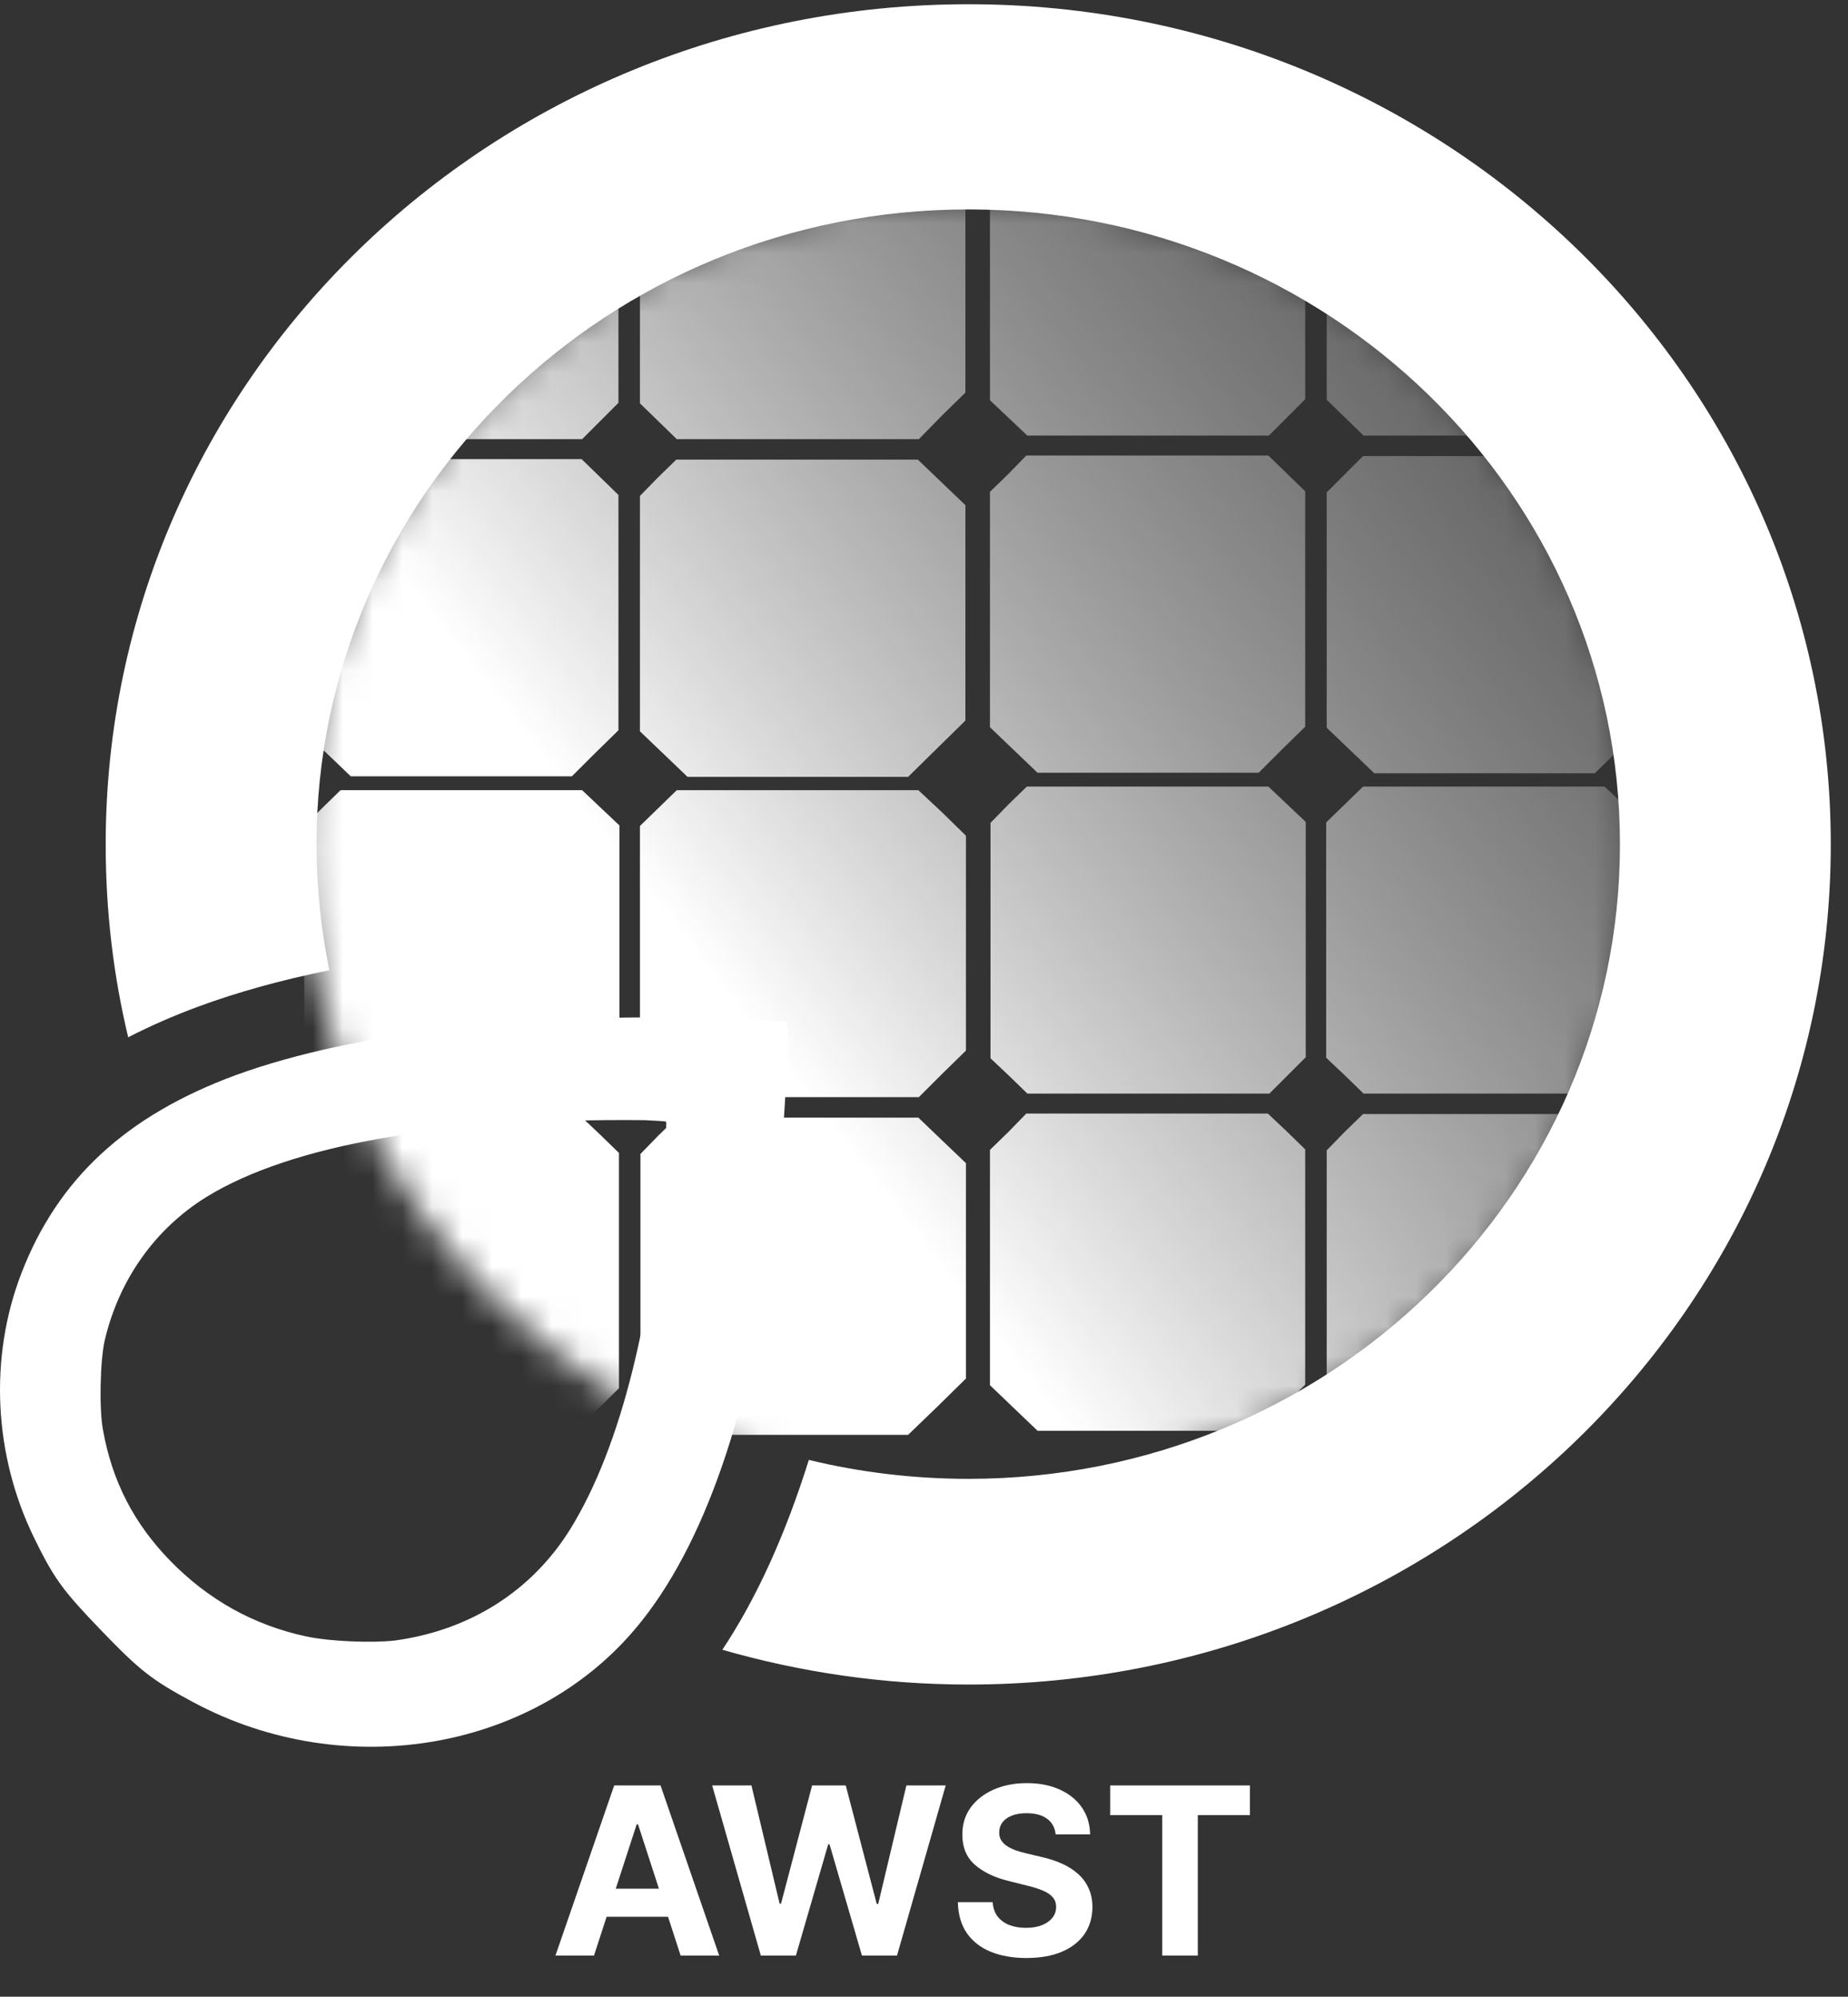
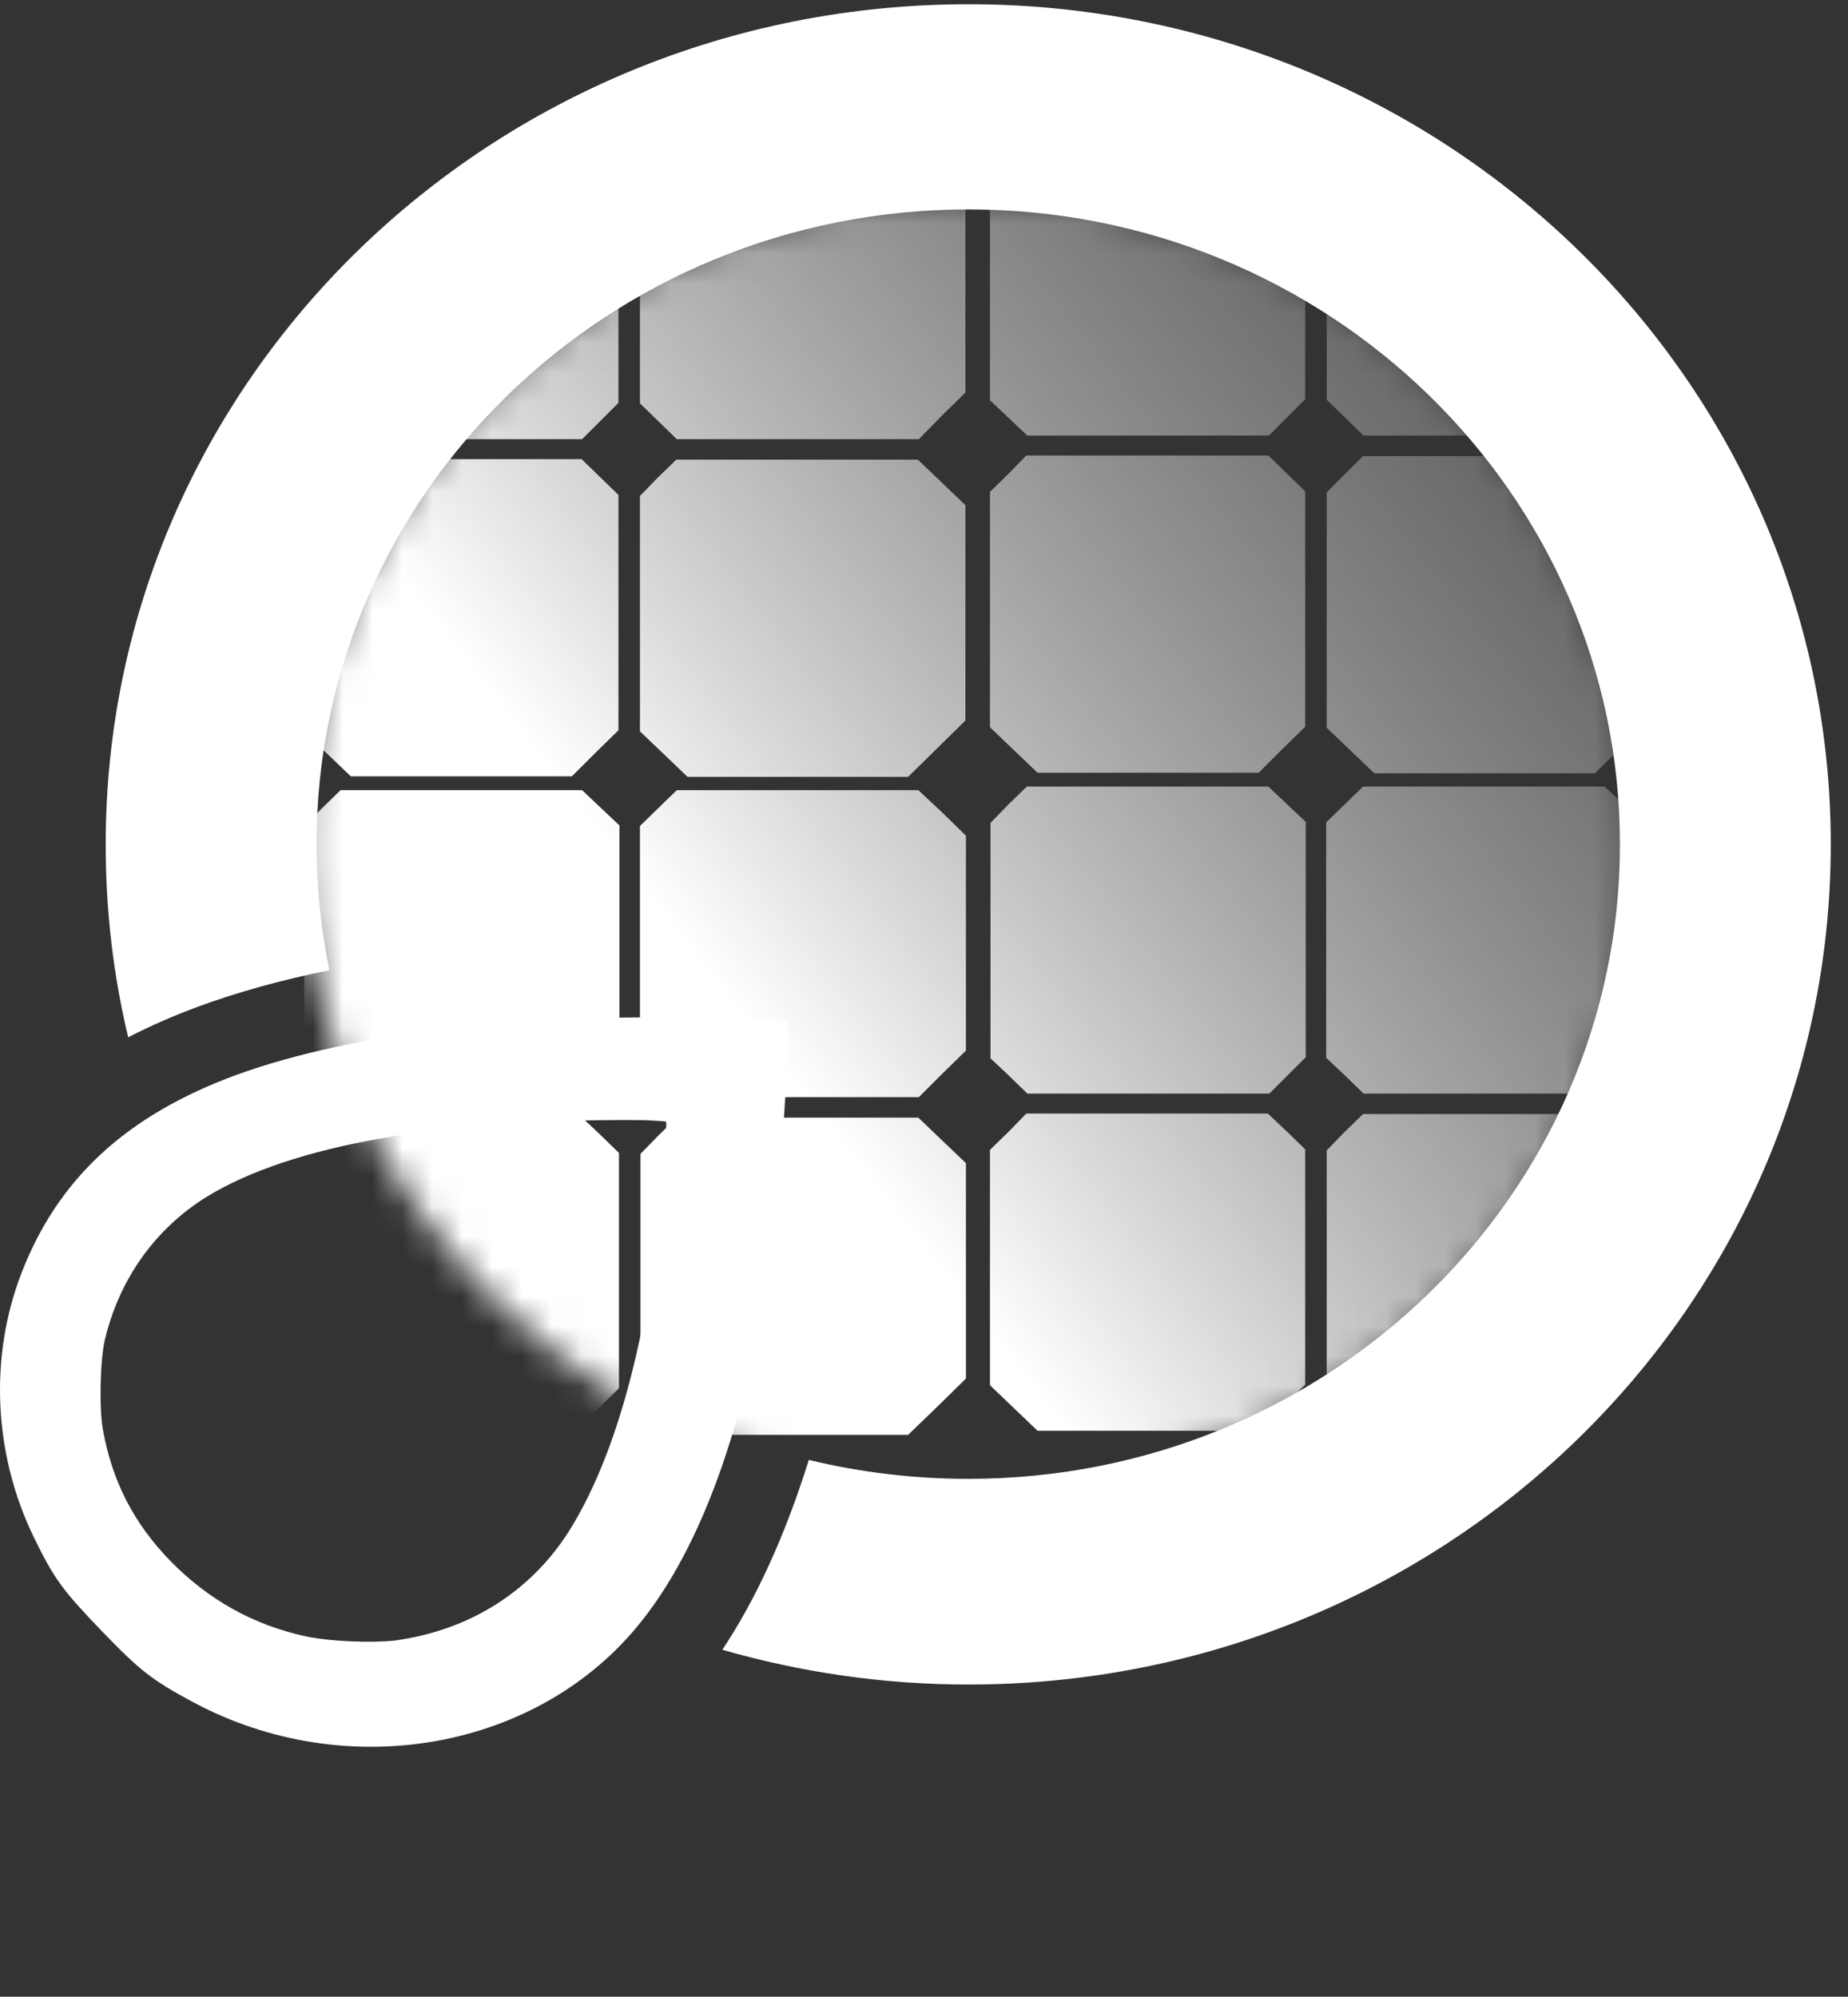
<svg xmlns="http://www.w3.org/2000/svg" width="62" height="67" viewBox="0 0 62 67" fill="none">
  <rect x="0" y="0" width="62" height="67" fill="#333333" stroke="none" />
  <mask id="mask0_476_1308" style="mask-type:luminance" maskUnits="userSpaceOnUse" x="10" y="6" width="45" height="45">
    <path d="M54.745 28.356C54.745 40.343 44.767 50.061 32.458 50.061C20.15 50.061 10.173 40.343 10.173 28.356C10.173 16.367 20.15 6.649 32.458 6.649C44.767 6.649 54.745 16.367 54.745 28.356Z" fill="white" />
  </mask>
  <g mask="url(#mask0_476_1308)">
    <path d="M10.791 5.036L10.173 5.654V9.603V13.551L10.791 14.135L11.426 14.736H15.478H19.53L20.131 14.135L20.749 13.517V9.568V5.619L20.131 5.036L19.495 4.435H15.444H11.392L10.791 5.036ZM22.071 5.036L21.47 5.636V9.585V13.534L22.088 14.135L22.706 14.736H26.758H30.827L31.6 13.946L32.389 13.174V9.568V5.963L31.6 5.19L30.793 4.435H26.741H22.689L22.071 5.036ZM10.791 16.024L10.173 16.625V20.573V24.522L10.98 25.295L11.769 26.05H15.478H19.186L19.959 25.278L20.749 24.505V20.556V16.608L20.131 16.007L19.513 15.406H15.461H11.392L10.791 16.024ZM22.071 16.024L21.47 16.642V20.591V24.54L22.26 25.295L23.067 26.068H26.758H30.466L31.428 25.123L32.389 24.179V20.573V16.951L31.6 16.195L30.793 15.423H26.741H22.689L22.071 16.024ZM33.831 4.915L33.213 5.533V9.482V13.431L33.831 14.015L34.467 14.616H38.519H42.571L43.172 14.015L43.789 13.397V9.448V5.499L43.172 4.915L42.553 4.314H38.484H34.432L33.831 4.915ZM45.112 4.915L44.511 5.516V9.465V13.414L45.129 14.015L45.747 14.616H49.799H53.868L54.64 13.826L55.43 13.053V9.448V5.843L54.64 5.07L53.833 4.314H49.782H45.73L45.112 4.915ZM33.831 15.903L33.213 16.504V20.453V24.402L34.02 25.175L34.81 25.93H38.519H42.227L43 25.158L43.789 24.385V20.436V16.487L43.172 15.886L42.553 15.285H38.502H34.432L33.831 15.903ZM45.129 15.903L44.511 16.522V20.471V24.419L45.3 25.175L46.107 25.947H49.799H53.507L54.469 25.003L55.447 24.059V20.453V16.831L54.64 16.075L53.833 15.303H49.782H45.73L45.129 15.903ZM10.808 27.115L10.207 27.733V31.682V35.631L10.825 36.215L11.443 36.815H15.495H19.564L20.165 36.215L20.783 35.596V31.648V27.699L20.165 27.115L19.53 26.514H15.478H11.426L10.808 27.115ZM22.088 27.115L21.47 27.716V31.665V35.614L22.105 36.215L22.723 36.815H26.775H30.827L31.617 36.026L32.407 35.253V31.648V28.042L31.617 27.269L30.81 26.514H26.758H22.706L22.088 27.115ZM10.808 38.103L10.19 38.704V42.653V46.602L10.98 47.374L11.787 48.13H15.495H19.186L19.976 47.357L20.766 46.584V42.636V38.687L20.148 38.086L19.513 37.485H15.461H11.409L10.808 38.103ZM22.088 38.103L21.487 38.721V42.67V46.619L22.277 47.374L23.084 48.147H26.775H30.466L31.445 47.203L32.407 46.258V42.653V39.03L31.617 38.275L30.81 37.502H26.758H22.706L22.088 38.103ZM33.831 26.995L33.231 27.613V31.562V35.511L33.849 36.094L34.467 36.695H38.519H42.588L43.189 36.094L43.807 35.476V31.527V27.578L43.189 26.995L42.553 26.394H38.502H34.45L33.831 26.995ZM45.112 26.995L44.493 27.596V31.544V35.493L45.129 36.094L45.747 36.695H49.799H53.851L54.64 35.905L55.43 35.133V31.527V27.922L54.64 27.149L53.833 26.394H49.782H45.73L45.112 26.995ZM33.831 37.983L33.213 38.584V42.533V46.481L34.02 47.254L34.81 48.01H38.519H42.21L43 47.237L43.789 46.464V42.516V38.567L43.172 37.966L42.536 37.365H38.484H34.432L33.831 37.983ZM45.112 37.983L44.511 38.601V42.55V46.499L45.3 47.254L46.107 48.027H49.799H53.49L54.469 47.082L55.43 46.138V42.533V38.91L54.64 38.155L53.833 37.382H49.782H45.73L45.112 37.983Z" fill="url(#paint0_linear_476_1308)" />
  </g>
  <path fill-rule="evenodd" clip-rule="evenodd" d="M26.037 40.644C25.35 46.773 23.788 51.546 21.539 54.379C18.122 58.722 11.632 59.89 6.464 57.108C5.091 56.37 4.696 56.061 3.391 54.705C2.103 53.366 1.812 52.971 1.142 51.597C-0.214 48.816 -0.369 45.554 0.713 42.738C1.932 39.562 4.232 37.433 7.907 36.077C11.958 34.6 18.071 33.913 24.887 34.205C25.694 34.239 26.38 34.274 26.398 34.291C26.518 34.411 26.277 38.48 26.037 40.644ZM22.346 37.639C22.328 37.622 22.002 37.605 21.625 37.587C14.894 37.519 9.778 38.411 6.928 40.163C5.211 41.227 3.992 42.927 3.511 44.987C3.357 45.674 3.322 47.322 3.46 48.009C3.769 49.709 4.49 51.117 5.709 52.37C6.979 53.675 8.507 54.533 10.276 54.911C11.083 55.083 12.491 55.134 13.246 55.048C15.77 54.705 17.847 53.383 19.135 51.305C20.852 48.524 21.951 44.043 22.328 38.411C22.346 37.999 22.363 37.639 22.346 37.639Z" fill="white" />
-   <path d="M19.928 65.62H18.635L20.606 59.911H22.161L24.129 65.62H22.835L21.406 61.216H21.361L19.928 65.62ZM19.848 63.376H22.902V64.318H19.848V63.376ZM25.526 65.62L23.893 59.911H25.211L26.156 63.878H26.203L27.246 59.911H28.375L29.414 63.886H29.464L30.409 59.911H31.728L30.094 65.62H28.918L27.831 61.887H27.786L26.702 65.62H25.526ZM35.417 61.553C35.394 61.328 35.299 61.154 35.13 61.029C34.961 60.904 34.731 60.842 34.441 60.842C34.244 60.842 34.078 60.87 33.942 60.926C33.806 60.98 33.703 61.055 33.63 61.152C33.559 61.248 33.524 61.358 33.524 61.48C33.52 61.583 33.542 61.672 33.588 61.748C33.636 61.824 33.703 61.89 33.786 61.946C33.87 62 33.966 62.047 34.076 62.088C34.186 62.127 34.303 62.161 34.427 62.188L34.94 62.311C35.189 62.367 35.418 62.441 35.626 62.534C35.834 62.627 36.014 62.741 36.166 62.877C36.319 63.013 36.437 63.172 36.52 63.356C36.606 63.54 36.65 63.751 36.651 63.989C36.65 64.338 36.56 64.641 36.384 64.898C36.209 65.152 35.956 65.35 35.626 65.491C35.297 65.631 34.9 65.701 34.435 65.701C33.975 65.701 33.573 65.63 33.231 65.489C32.891 65.347 32.626 65.138 32.434 64.862C32.245 64.583 32.145 64.238 32.136 63.827H33.304C33.317 64.019 33.372 64.179 33.468 64.307C33.567 64.433 33.698 64.529 33.861 64.594C34.027 64.657 34.214 64.689 34.422 64.689C34.626 64.689 34.803 64.659 34.954 64.6C35.106 64.54 35.224 64.457 35.308 64.351C35.392 64.246 35.433 64.124 35.433 63.986C35.433 63.858 35.395 63.75 35.319 63.663C35.245 63.576 35.135 63.501 34.99 63.44C34.847 63.379 34.672 63.323 34.463 63.273L33.842 63.117C33.361 63 32.981 62.816 32.702 62.568C32.423 62.319 32.285 61.983 32.286 61.561C32.285 61.216 32.377 60.914 32.562 60.656C32.75 60.397 33.008 60.196 33.334 60.051C33.662 59.906 34.033 59.833 34.45 59.833C34.873 59.833 35.243 59.906 35.559 60.051C35.877 60.196 36.124 60.397 36.3 60.656C36.477 60.914 36.568 61.213 36.573 61.553H35.417ZM37.246 60.906V59.911H41.934V60.906H40.186V65.62H38.993V60.906H37.246Z" fill="white" />
  <path d="M61.422 28.334C61.422 43.906 48.477 56.525 32.493 56.525C29.625 56.525 26.861 56.113 24.234 55.358C25.367 53.658 26.346 51.512 27.136 48.988C28.836 49.4 30.638 49.623 32.493 49.623C44.562 49.623 54.349 40.094 54.349 28.334C54.349 16.573 44.562 7.027 32.493 7.027C20.406 7.027 10.619 16.573 10.619 28.334C10.619 29.776 10.774 31.184 11.049 32.557C9.435 32.883 7.958 33.295 6.653 33.776C5.818 34.085 5.034 34.429 4.301 34.806C3.803 32.729 3.546 30.566 3.546 28.334C3.546 12.761 16.491 0.142 32.493 0.142C48.477 0.142 61.422 12.761 61.422 28.334Z" fill="white" />
  <defs>
    <linearGradient id="paint0_linear_476_1308" x1="-3.963" y1="16.429" x2="32.226" y2="-11.811" gradientUnits="userSpaceOnUse">
      <stop offset="0.26" stop-color="white" />
      <stop offset="1" stop-color="#A3A3A4" stop-opacity="0.4" />
    </linearGradient>
  </defs>
</svg>